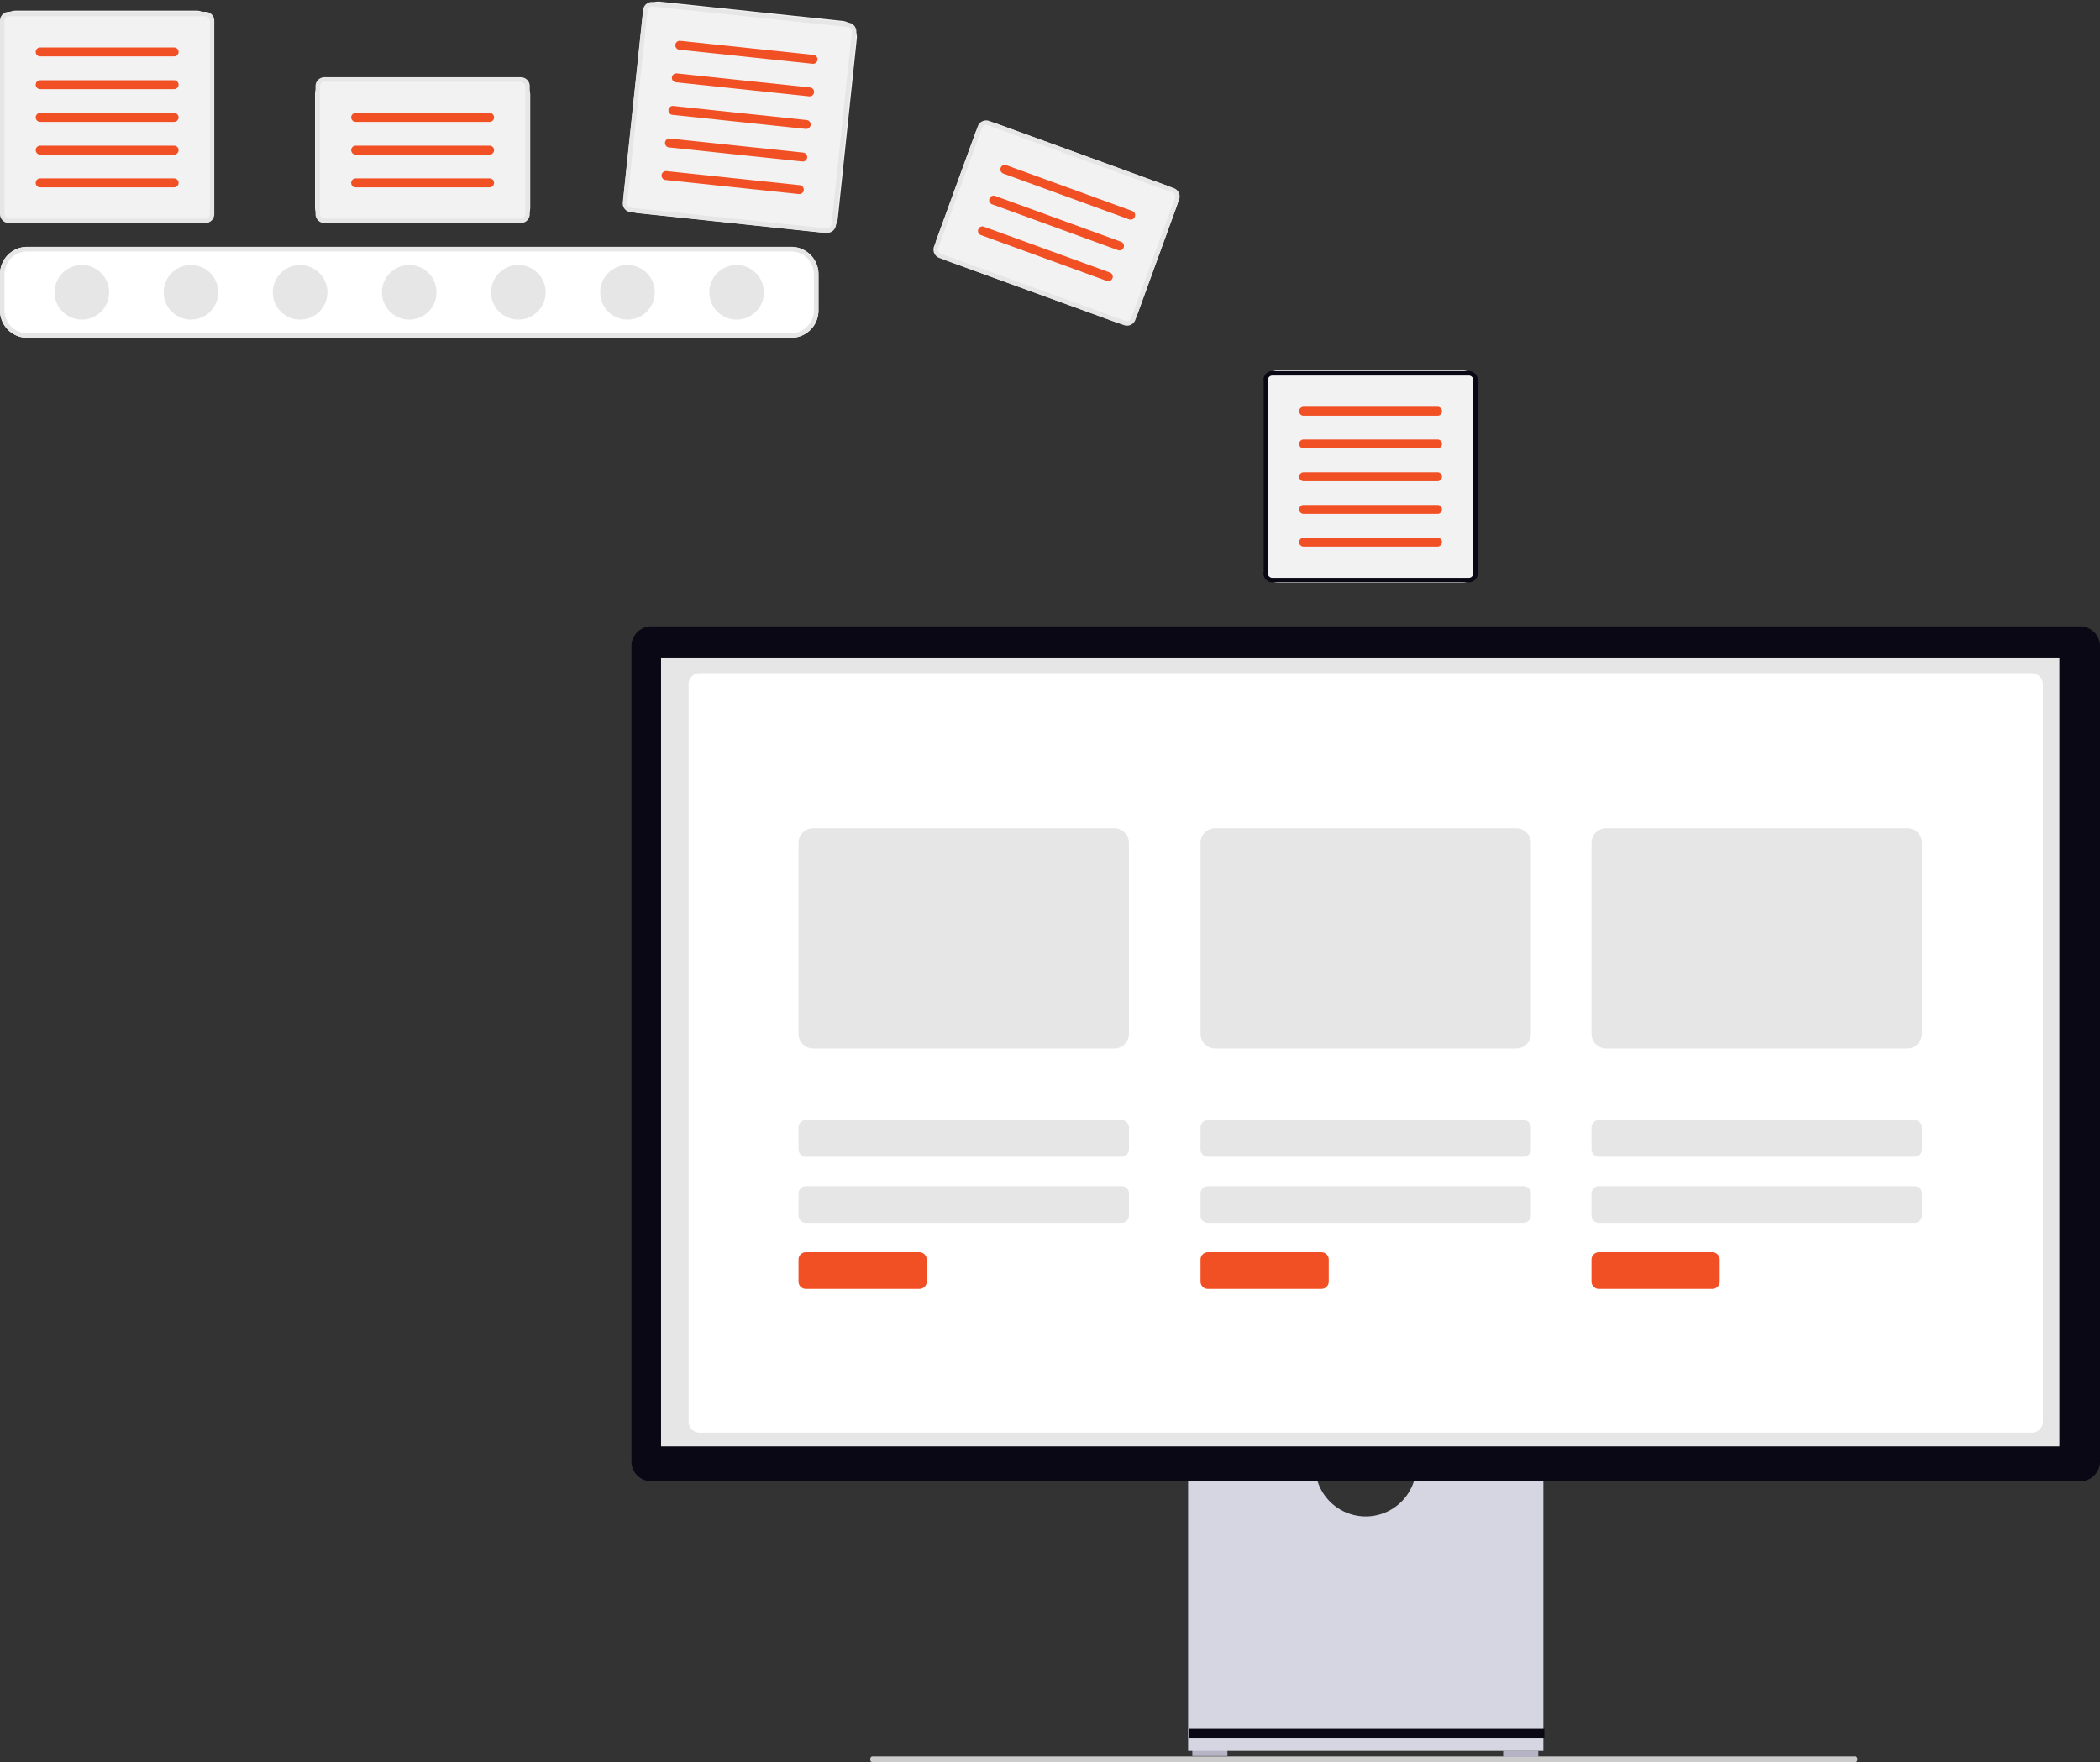
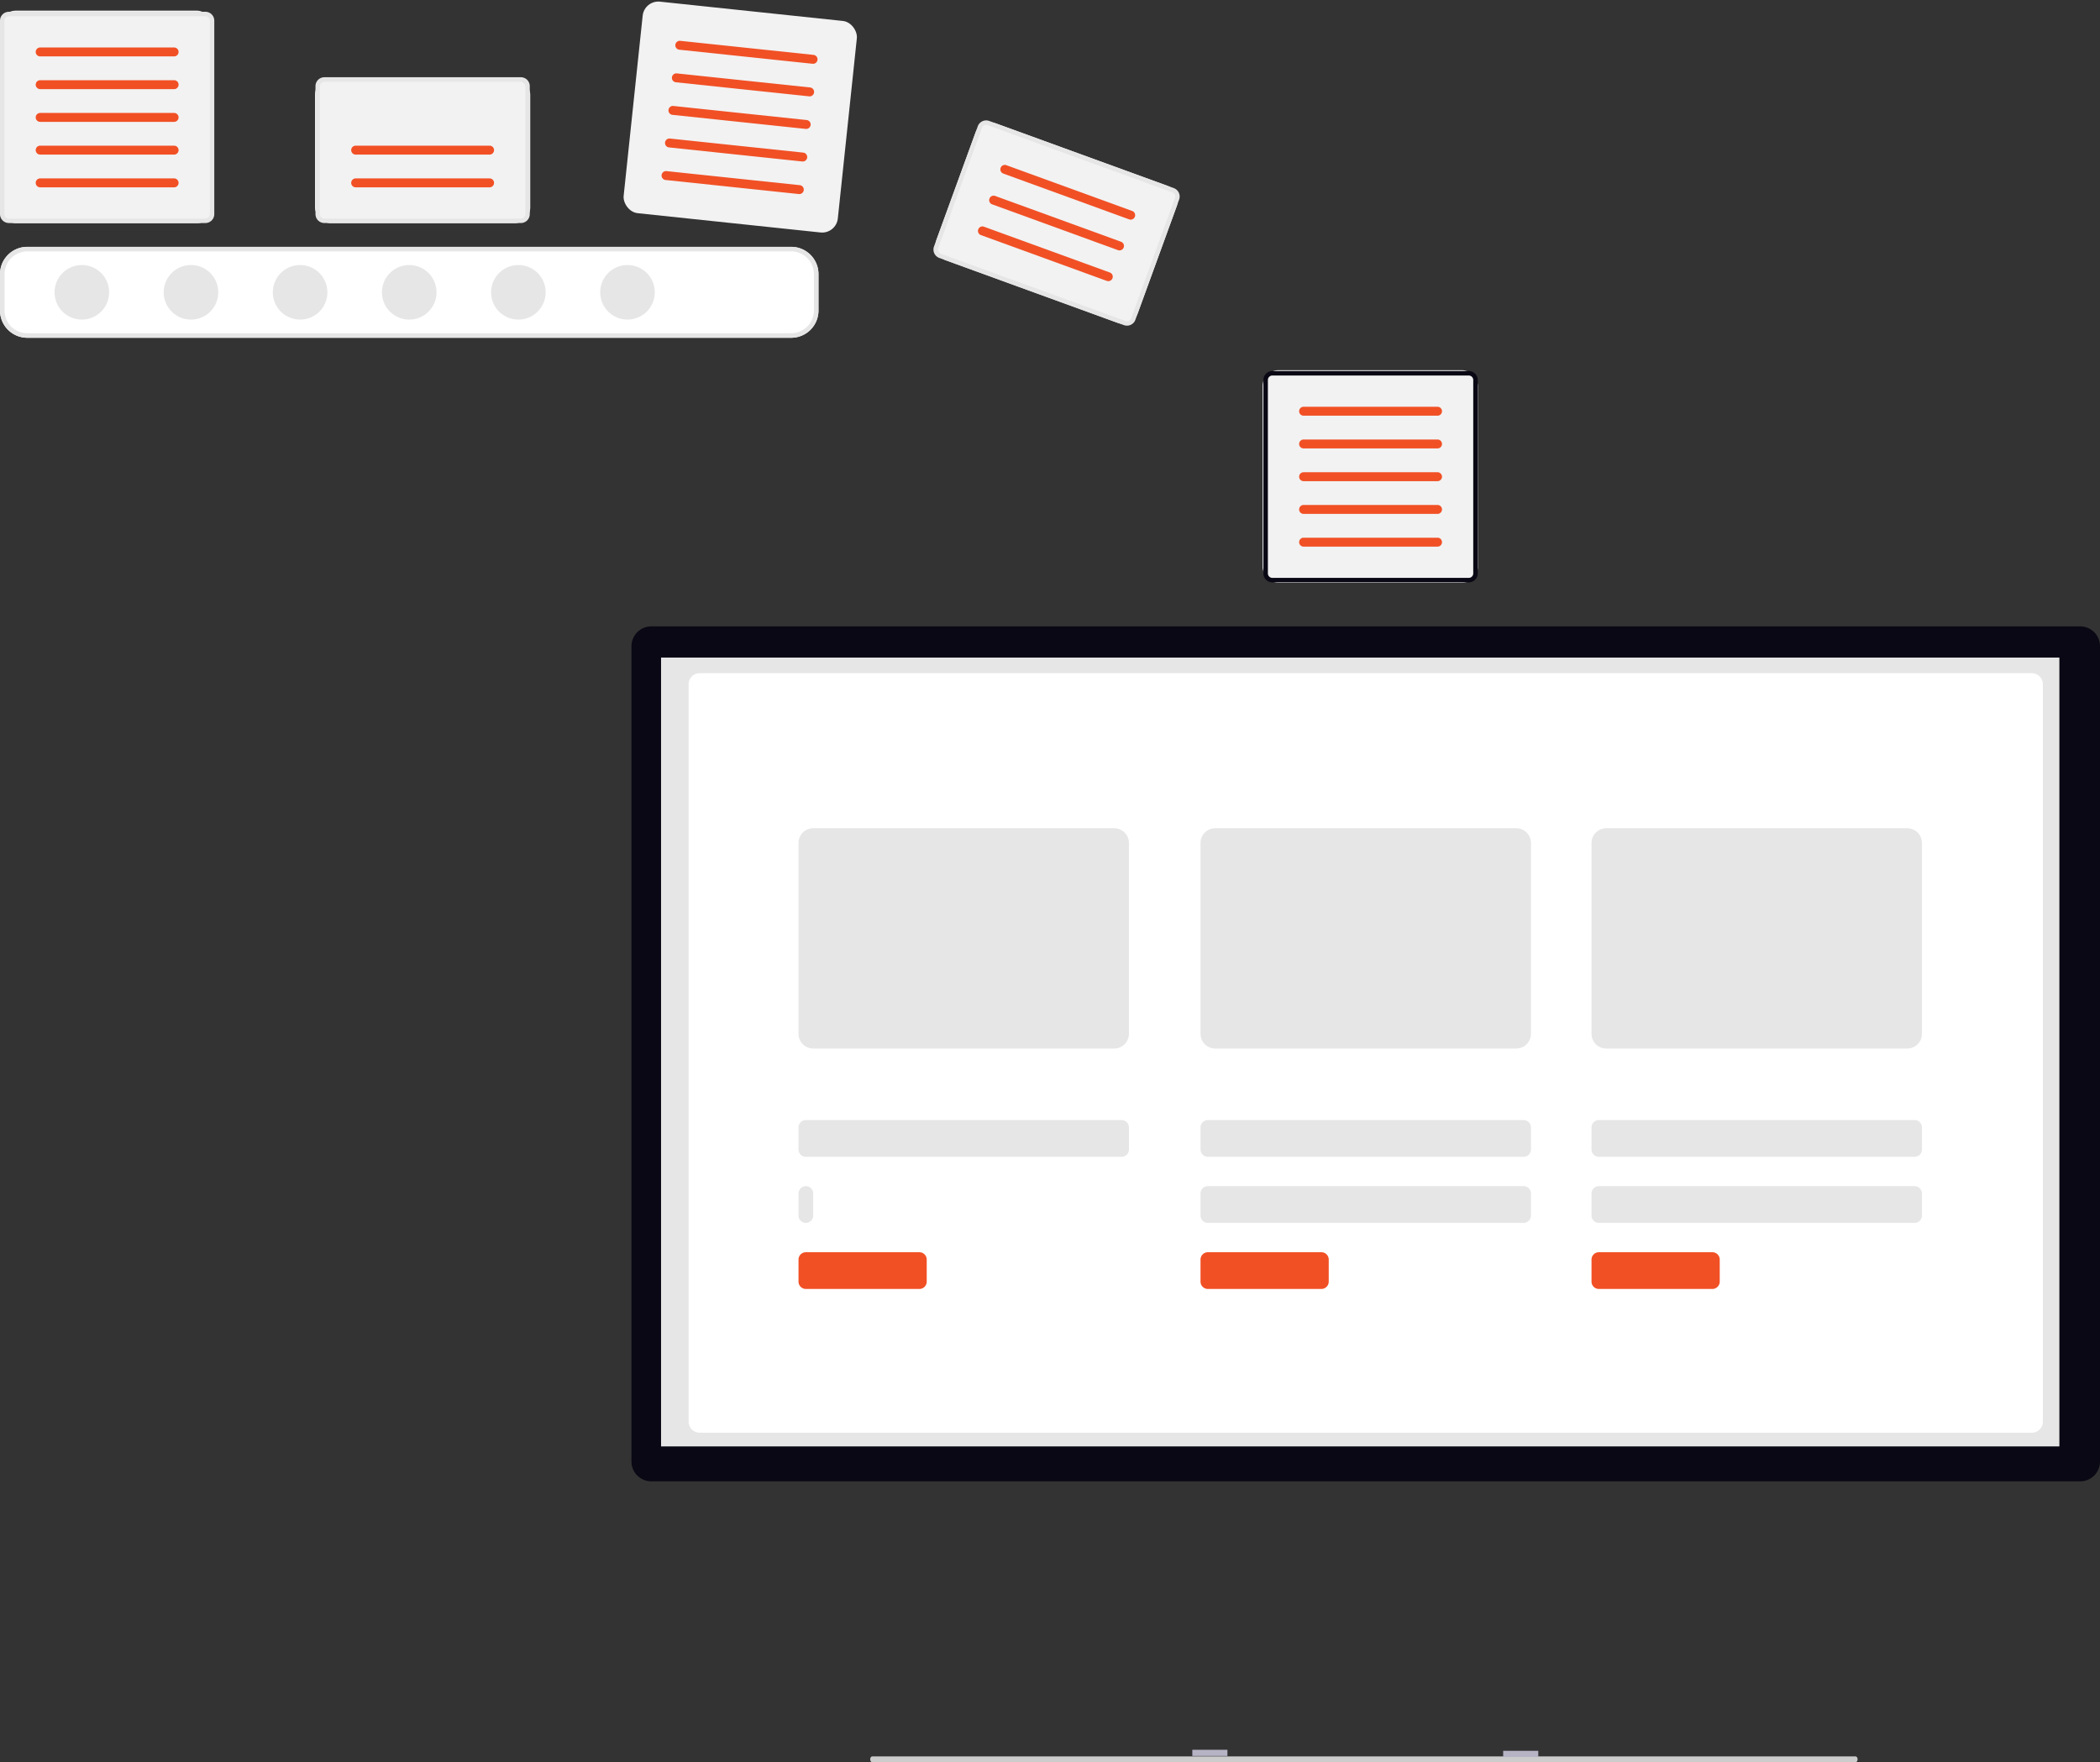
<svg xmlns="http://www.w3.org/2000/svg" role="img" viewBox="0 0 800 671.436" height="671.436" width="800">
  <rect x="0" y="0" width="800" height="671.436" fill="#333333" stroke="none" />
  <g transform="translate(-332 61.473)">
    <g transform="translate(572.559 177.193)">
      <path fill="#ccc" transform="translate(75.763 -56.622)" d="M15.18,488.291c0,.611.335,1.1.751,1.1h374.65c.42,0,.751-.49.751-1.1s-.335-1.1-.751-1.1H15.931C15.515,487.191,15.18,487.681,15.18,488.291Z" />
      <rect fill="#b6b3c5" transform="translate(213.659 428.039)" height="2.36" width="13.376" />
      <rect fill="#b6b3c5" transform="translate(332.077 428.433)" height="2.36" width="13.376" />
-       <path fill="#d6d6e3" transform="translate(-17.094 -47.95)" d="M315.831,370.945a19.274,19.274,0,0,1-38.033,0H229.146V476.381H364.485V370.945Z" />
-       <rect fill="#090814" transform="translate(212.446 420.078)" height="3.67" width="135.336" />
      <path fill="#090814" transform="translate(0 -21.911)" d="M551.9,347.661H7.545A7.553,7.553,0,0,1,0,340.117V29.456a7.553,7.553,0,0,1,7.545-7.546H551.9a7.554,7.554,0,0,1,7.545,7.545V340.117a7.554,7.554,0,0,1-7.545,7.545Z" />
      <path fill="#e6e6e6" transform="translate(11.275 11.88)" d="M0,0H532.689V300.572H0Z" />
      <path fill="#fff" transform="translate(21.768 17.834)" d="M4.2,0H511.71a4.2,4.2,0,0,1,4.2,4.2V285.189a4.2,4.2,0,0,1-4.2,4.2H4.2a4.2,4.2,0,0,1-4.2-4.2V4.2A4.2,4.2,0,0,1,4.2,0Z" />
      <path fill="#e6e6e6" transform="translate(63.636 76.923)" d="M5.594,0H120.28a5.594,5.594,0,0,1,5.594,5.594V78.322a5.594,5.594,0,0,1-5.594,5.594H5.594A5.594,5.594,0,0,1,0,78.322V5.594A5.594,5.594,0,0,1,5.594,0Z" />
      <path fill="#e6e6e6" transform="translate(216.783 76.923)" d="M5.594,0H120.28a5.594,5.594,0,0,1,5.594,5.594V78.322a5.594,5.594,0,0,1-5.594,5.594H5.594A5.594,5.594,0,0,1,0,78.322V5.594A5.594,5.594,0,0,1,5.594,0Z" />
      <path fill="#e6e6e6" transform="translate(63.636 188.112)" d="M2.8,0h120.28a2.8,2.8,0,0,1,2.8,2.8v8.392a2.8,2.8,0,0,1-2.8,2.8H2.8a2.8,2.8,0,0,1-2.8-2.8V2.8A2.8,2.8,0,0,1,2.8,0Z" />
-       <path fill="#e6e6e6" transform="translate(63.636 213.287)" d="M2.8,0h120.28a2.8,2.8,0,0,1,2.8,2.8v8.392a2.8,2.8,0,0,1-2.8,2.8H2.8a2.8,2.8,0,0,1-2.8-2.8V2.8A2.8,2.8,0,0,1,2.8,0Z" />
+       <path fill="#e6e6e6" transform="translate(63.636 213.287)" d="M2.8,0a2.8,2.8,0,0,1,2.8,2.8v8.392a2.8,2.8,0,0,1-2.8,2.8H2.8a2.8,2.8,0,0,1-2.8-2.8V2.8A2.8,2.8,0,0,1,2.8,0Z" />
      <path fill="#f15025" transform="translate(63.636 238.462)" d="M2.8,0H46.042a2.8,2.8,0,0,1,2.8,2.8v8.392a2.8,2.8,0,0,1-2.8,2.8H2.8a2.8,2.8,0,0,1-2.8-2.8V2.8A2.8,2.8,0,0,1,2.8,0Z" />
      <path fill="#e6e6e6" transform="translate(216.783 188.112)" d="M2.8,0h120.28a2.8,2.8,0,0,1,2.8,2.8v8.392a2.8,2.8,0,0,1-2.8,2.8H2.8a2.8,2.8,0,0,1-2.8-2.8V2.8A2.8,2.8,0,0,1,2.8,0Z" />
      <path fill="#e6e6e6" transform="translate(216.783 213.287)" d="M2.8,0h120.28a2.8,2.8,0,0,1,2.8,2.8v8.392a2.8,2.8,0,0,1-2.8,2.8H2.8a2.8,2.8,0,0,1-2.8-2.8V2.8A2.8,2.8,0,0,1,2.8,0Z" />
      <path fill="#f15025" transform="translate(216.783 238.462)" d="M2.8,0H46.042a2.8,2.8,0,0,1,2.8,2.8v8.392a2.8,2.8,0,0,1-2.8,2.8H2.8a2.8,2.8,0,0,1-2.8-2.8V2.8A2.8,2.8,0,0,1,2.8,0Z" />
      <path fill="#e6e6e6" transform="translate(365.734 76.923)" d="M5.594,0H120.28a5.594,5.594,0,0,1,5.594,5.594V78.322a5.594,5.594,0,0,1-5.594,5.594H5.594A5.594,5.594,0,0,1,0,78.322V5.594A5.594,5.594,0,0,1,5.594,0Z" />
      <path fill="#e6e6e6" transform="translate(365.734 188.112)" d="M2.8,0h120.28a2.8,2.8,0,0,1,2.8,2.8v8.392a2.8,2.8,0,0,1-2.8,2.8H2.8a2.8,2.8,0,0,1-2.8-2.8V2.8A2.8,2.8,0,0,1,2.8,0Z" />
      <path fill="#e6e6e6" transform="translate(365.734 213.287)" d="M2.8,0h120.28a2.8,2.8,0,0,1,2.8,2.8v8.392a2.8,2.8,0,0,1-2.8,2.8H2.8a2.8,2.8,0,0,1-2.8-2.8V2.8A2.8,2.8,0,0,1,2.8,0Z" />
      <path fill="#f15025" transform="translate(365.734 238.462)" d="M2.8,0H46.042a2.8,2.8,0,0,1,2.8,2.8v8.392a2.8,2.8,0,0,1-2.8,2.8H2.8a2.8,2.8,0,0,1-2.8-2.8V2.8A2.8,2.8,0,0,1,2.8,0Z" />
    </g>
    <g transform="translate(332 -57.413)">
      <g transform="translate(0 89.994)">
        <path fill="#fff" d="M10.393,0H301.4A10.393,10.393,0,0,1,311.8,10.393V24.251A10.393,10.393,0,0,1,301.4,34.644H10.393A10.393,10.393,0,0,1,0,24.251V10.393A10.393,10.393,0,0,1,10.393,0Z" />
        <path fill="#e6e6e6" d="M10.393,1.732a8.671,8.671,0,0,0-8.661,8.661V24.251a8.671,8.671,0,0,0,8.661,8.661H301.4a8.671,8.671,0,0,0,8.661-8.661V10.393A8.671,8.671,0,0,0,301.4,1.732H10.393m0-1.732H301.4A10.393,10.393,0,0,1,311.8,10.393V24.251A10.393,10.393,0,0,1,301.4,34.644H10.393A10.393,10.393,0,0,1,0,24.251V10.393A10.393,10.393,0,0,1,10.393,0Z" />
        <path fill="#e6e6e6" transform="translate(20.787 6.929)" d="M10.393,0A10.393,10.393,0,1,1,0,10.393,10.393,10.393,0,0,1,10.393,0Z" />
        <path fill="#e6e6e6" transform="translate(62.36 6.929)" d="M10.393,0A10.393,10.393,0,1,1,0,10.393,10.393,10.393,0,0,1,10.393,0Z" />
        <path fill="#e6e6e6" transform="translate(103.933 6.929)" d="M10.393,0A10.393,10.393,0,1,1,0,10.393,10.393,10.393,0,0,1,10.393,0Z" />
        <path fill="#e6e6e6" transform="translate(145.506 6.929)" d="M10.393,0A10.393,10.393,0,1,1,0,10.393,10.393,10.393,0,0,1,10.393,0Z" />
        <path fill="#e6e6e6" transform="translate(187.079 6.929)" d="M10.393,0A10.393,10.393,0,1,1,0,10.393,10.393,10.393,0,0,1,10.393,0Z" />
        <path fill="#e6e6e6" transform="translate(228.652 6.929)" d="M10.393,0A10.393,10.393,0,1,1,0,10.393,10.393,10.393,0,0,1,10.393,0Z" />
-         <path fill="#e6e6e6" transform="translate(270.225 6.929)" d="M10.393,0A10.393,10.393,0,1,1,0,10.393,10.393,10.393,0,0,1,10.393,0Z" />
      </g>
      <g transform="translate(481.303 137.322)">
        <rect fill="#f2f2f2" transform="translate(-0.303 -0.322)" rx="6" height="81" width="82" />
        <path fill="#090814" transform="translate(0 0)" d="M3.4,1.7A1.7,1.7,0,0,0,1.7,3.4V77.1a1.7,1.7,0,0,0,1.7,1.7H78.233a1.7,1.7,0,0,0,1.7-1.7V3.4a1.7,1.7,0,0,0-1.7-1.7H3.4M3.4,0H78.233a3.4,3.4,0,0,1,3.4,3.4V77.1a3.4,3.4,0,0,1-3.4,3.4H3.4A3.4,3.4,0,0,1,0,77.1V3.4A3.4,3.4,0,0,1,3.4,0Z" />
        <path fill="#f15025" transform="translate(13.606 13.606)" d="M1.7,0H52.722a1.7,1.7,0,1,1,0,3.4H1.7A1.7,1.7,0,0,1,1.7,0Z" />
        <path fill="#f15025" transform="translate(13.606 26.078)" d="M1.7,0H52.722a1.7,1.7,0,1,1,0,3.4H1.7A1.7,1.7,0,0,1,1.7,0Z" />
        <path fill="#f15025" transform="translate(13.606 38.55)" d="M1.7,0H52.722a1.7,1.7,0,1,1,0,3.4H1.7A1.7,1.7,0,0,1,1.7,0Z" />
        <path fill="#f15025" transform="translate(13.606 51.021)" d="M1.7,0H52.722a1.7,1.7,0,1,1,0,3.4H1.7A1.7,1.7,0,0,1,1.7,0Z" />
        <path fill="#f15025" transform="translate(13.606 63.493)" d="M1.7,0H52.722a1.7,1.7,0,1,1,0,3.4H1.7A1.7,1.7,0,0,1,1.7,0Z" />
      </g>
      <g transform="translate(373.648 40.86) rotate(20)">
        <rect fill="#f2f2f2" rx="6" height="55.557" width="81.634" />
        <path fill="#e6e6e6" transform="translate(0 0)" d="M3.4,1.7A1.7,1.7,0,0,0,1.7,3.4V52.155a1.7,1.7,0,0,0,1.7,1.7H78.233a1.7,1.7,0,0,0,1.7-1.7V3.4a1.7,1.7,0,0,0-1.7-1.7H3.4M3.4,0H78.233a3.4,3.4,0,0,1,3.4,3.4V52.155a3.4,3.4,0,0,1-3.4,3.4H3.4a3.4,3.4,0,0,1-3.4-3.4V3.4A3.4,3.4,0,0,1,3.4,0Z" />
        <path fill="#f15025" transform="translate(13.606 13.606)" d="M1.7,0H52.722a1.7,1.7,0,1,1,0,3.4H1.7A1.7,1.7,0,0,1,1.7,0Z" />
        <path fill="#f15025" transform="translate(13.606 26.078)" d="M1.7,0H52.722a1.7,1.7,0,1,1,0,3.4H1.7A1.7,1.7,0,0,1,1.7,0Z" />
        <path fill="#f15025" transform="translate(13.606 38.55)" d="M1.7,0H52.722a1.7,1.7,0,1,1,0,3.4H1.7A1.7,1.7,0,0,1,1.7,0Z" />
      </g>
      <g transform="translate(120.165 25.366)">
        <rect fill="#f2f2f2" transform="translate(-0.165 0.633)" rx="6" height="55" width="82" />
        <path fill="#e6e6e6" transform="translate(0.019 0)" d="M3.4,1.7A1.7,1.7,0,0,0,1.7,3.4V52.155a1.7,1.7,0,0,0,1.7,1.7H78.233a1.7,1.7,0,0,0,1.7-1.7V3.4a1.7,1.7,0,0,0-1.7-1.7H3.4M3.4,0H78.233a3.4,3.4,0,0,1,3.4,3.4V52.155a3.4,3.4,0,0,1-3.4,3.4H3.4a3.4,3.4,0,0,1-3.4-3.4V3.4A3.4,3.4,0,0,1,3.4,0Z" />
-         <path fill="#f15025" transform="translate(13.625 13.606)" d="M1.7,0H52.722a1.7,1.7,0,1,1,0,3.4H1.7A1.7,1.7,0,0,1,1.7,0Z" />
        <path fill="#f15025" transform="translate(13.625 26.078)" d="M1.7,0H52.722a1.7,1.7,0,1,1,0,3.4H1.7A1.7,1.7,0,0,1,1.7,0Z" />
        <path fill="#f15025" transform="translate(13.625 38.55)" d="M1.7,0H52.722a1.7,1.7,0,1,1,0,3.4H1.7A1.7,1.7,0,0,1,1.7,0Z" />
      </g>
      <g transform="matrix(0.995, 0.105, -0.105, 0.995, 245.393, -4.067)">
        <rect fill="#f2f2f2" transform="translate(0.065 0.001)" rx="6" height="81" width="82" />
-         <path fill="#e6e6e6" transform="translate(0 0.423)" d="M3.4,1.7A1.7,1.7,0,0,0,1.7,3.4V77.1a1.7,1.7,0,0,0,1.7,1.7H78.233a1.7,1.7,0,0,0,1.7-1.7V3.4a1.7,1.7,0,0,0-1.7-1.7H3.4M3.4,0H78.233a3.4,3.4,0,0,1,3.4,3.4V77.1a3.4,3.4,0,0,1-3.4,3.4H3.4A3.4,3.4,0,0,1,0,77.1V3.4A3.4,3.4,0,0,1,3.4,0Z" />
        <path fill="#f15025" transform="translate(13.606 14.028)" d="M1.7,0H52.722a1.7,1.7,0,1,1,0,3.4H1.7A1.7,1.7,0,0,1,1.7,0Z" />
        <path fill="#f15025" transform="translate(13.606 26.5)" d="M1.7,0H52.722a1.7,1.7,0,1,1,0,3.4H1.7A1.7,1.7,0,0,1,1.7,0Z" />
        <path fill="#f15025" transform="translate(13.606 38.972)" d="M1.7,0H52.722a1.7,1.7,0,1,1,0,3.4H1.7A1.7,1.7,0,0,1,1.7,0Z" />
        <path fill="#f15025" transform="translate(13.606 51.444)" d="M1.7,0H52.722a1.7,1.7,0,1,1,0,3.4H1.7A1.7,1.7,0,0,1,1.7,0Z" />
        <path fill="#f15025" transform="translate(13.606 63.916)" d="M1.7,0H52.722a1.7,1.7,0,1,1,0,3.4H1.7A1.7,1.7,0,0,1,1.7,0Z" />
      </g>
      <g transform="translate(0 0)">
        <rect fill="#f2f2f2" transform="translate(0 0.001)" rx="6" height="81" width="81" />
        <path fill="#e6e6e6" transform="translate(0 0.423)" d="M3.4,1.7A1.7,1.7,0,0,0,1.7,3.4V77.1a1.7,1.7,0,0,0,1.7,1.7H78.233a1.7,1.7,0,0,0,1.7-1.7V3.4a1.7,1.7,0,0,0-1.7-1.7H3.4M3.4,0H78.233a3.4,3.4,0,0,1,3.4,3.4V77.1a3.4,3.4,0,0,1-3.4,3.4H3.4A3.4,3.4,0,0,1,0,77.1V3.4A3.4,3.4,0,0,1,3.4,0Z" />
        <path fill="#f15025" transform="translate(13.606 14.028)" d="M1.7,0H52.722a1.7,1.7,0,1,1,0,3.4H1.7A1.7,1.7,0,0,1,1.7,0Z" />
        <path fill="#f15025" transform="translate(13.606 26.5)" d="M1.7,0H52.722a1.7,1.7,0,1,1,0,3.4H1.7A1.7,1.7,0,0,1,1.7,0Z" />
        <path fill="#f15025" transform="translate(13.606 38.972)" d="M1.7,0H52.722a1.7,1.7,0,1,1,0,3.4H1.7A1.7,1.7,0,0,1,1.7,0Z" />
        <path fill="#f15025" transform="translate(13.606 51.444)" d="M1.7,0H52.722a1.7,1.7,0,1,1,0,3.4H1.7A1.7,1.7,0,0,1,1.7,0Z" />
        <path fill="#f15025" transform="translate(13.606 63.916)" d="M1.7,0H52.722a1.7,1.7,0,1,1,0,3.4H1.7A1.7,1.7,0,0,1,1.7,0Z" />
      </g>
    </g>
  </g>
</svg>